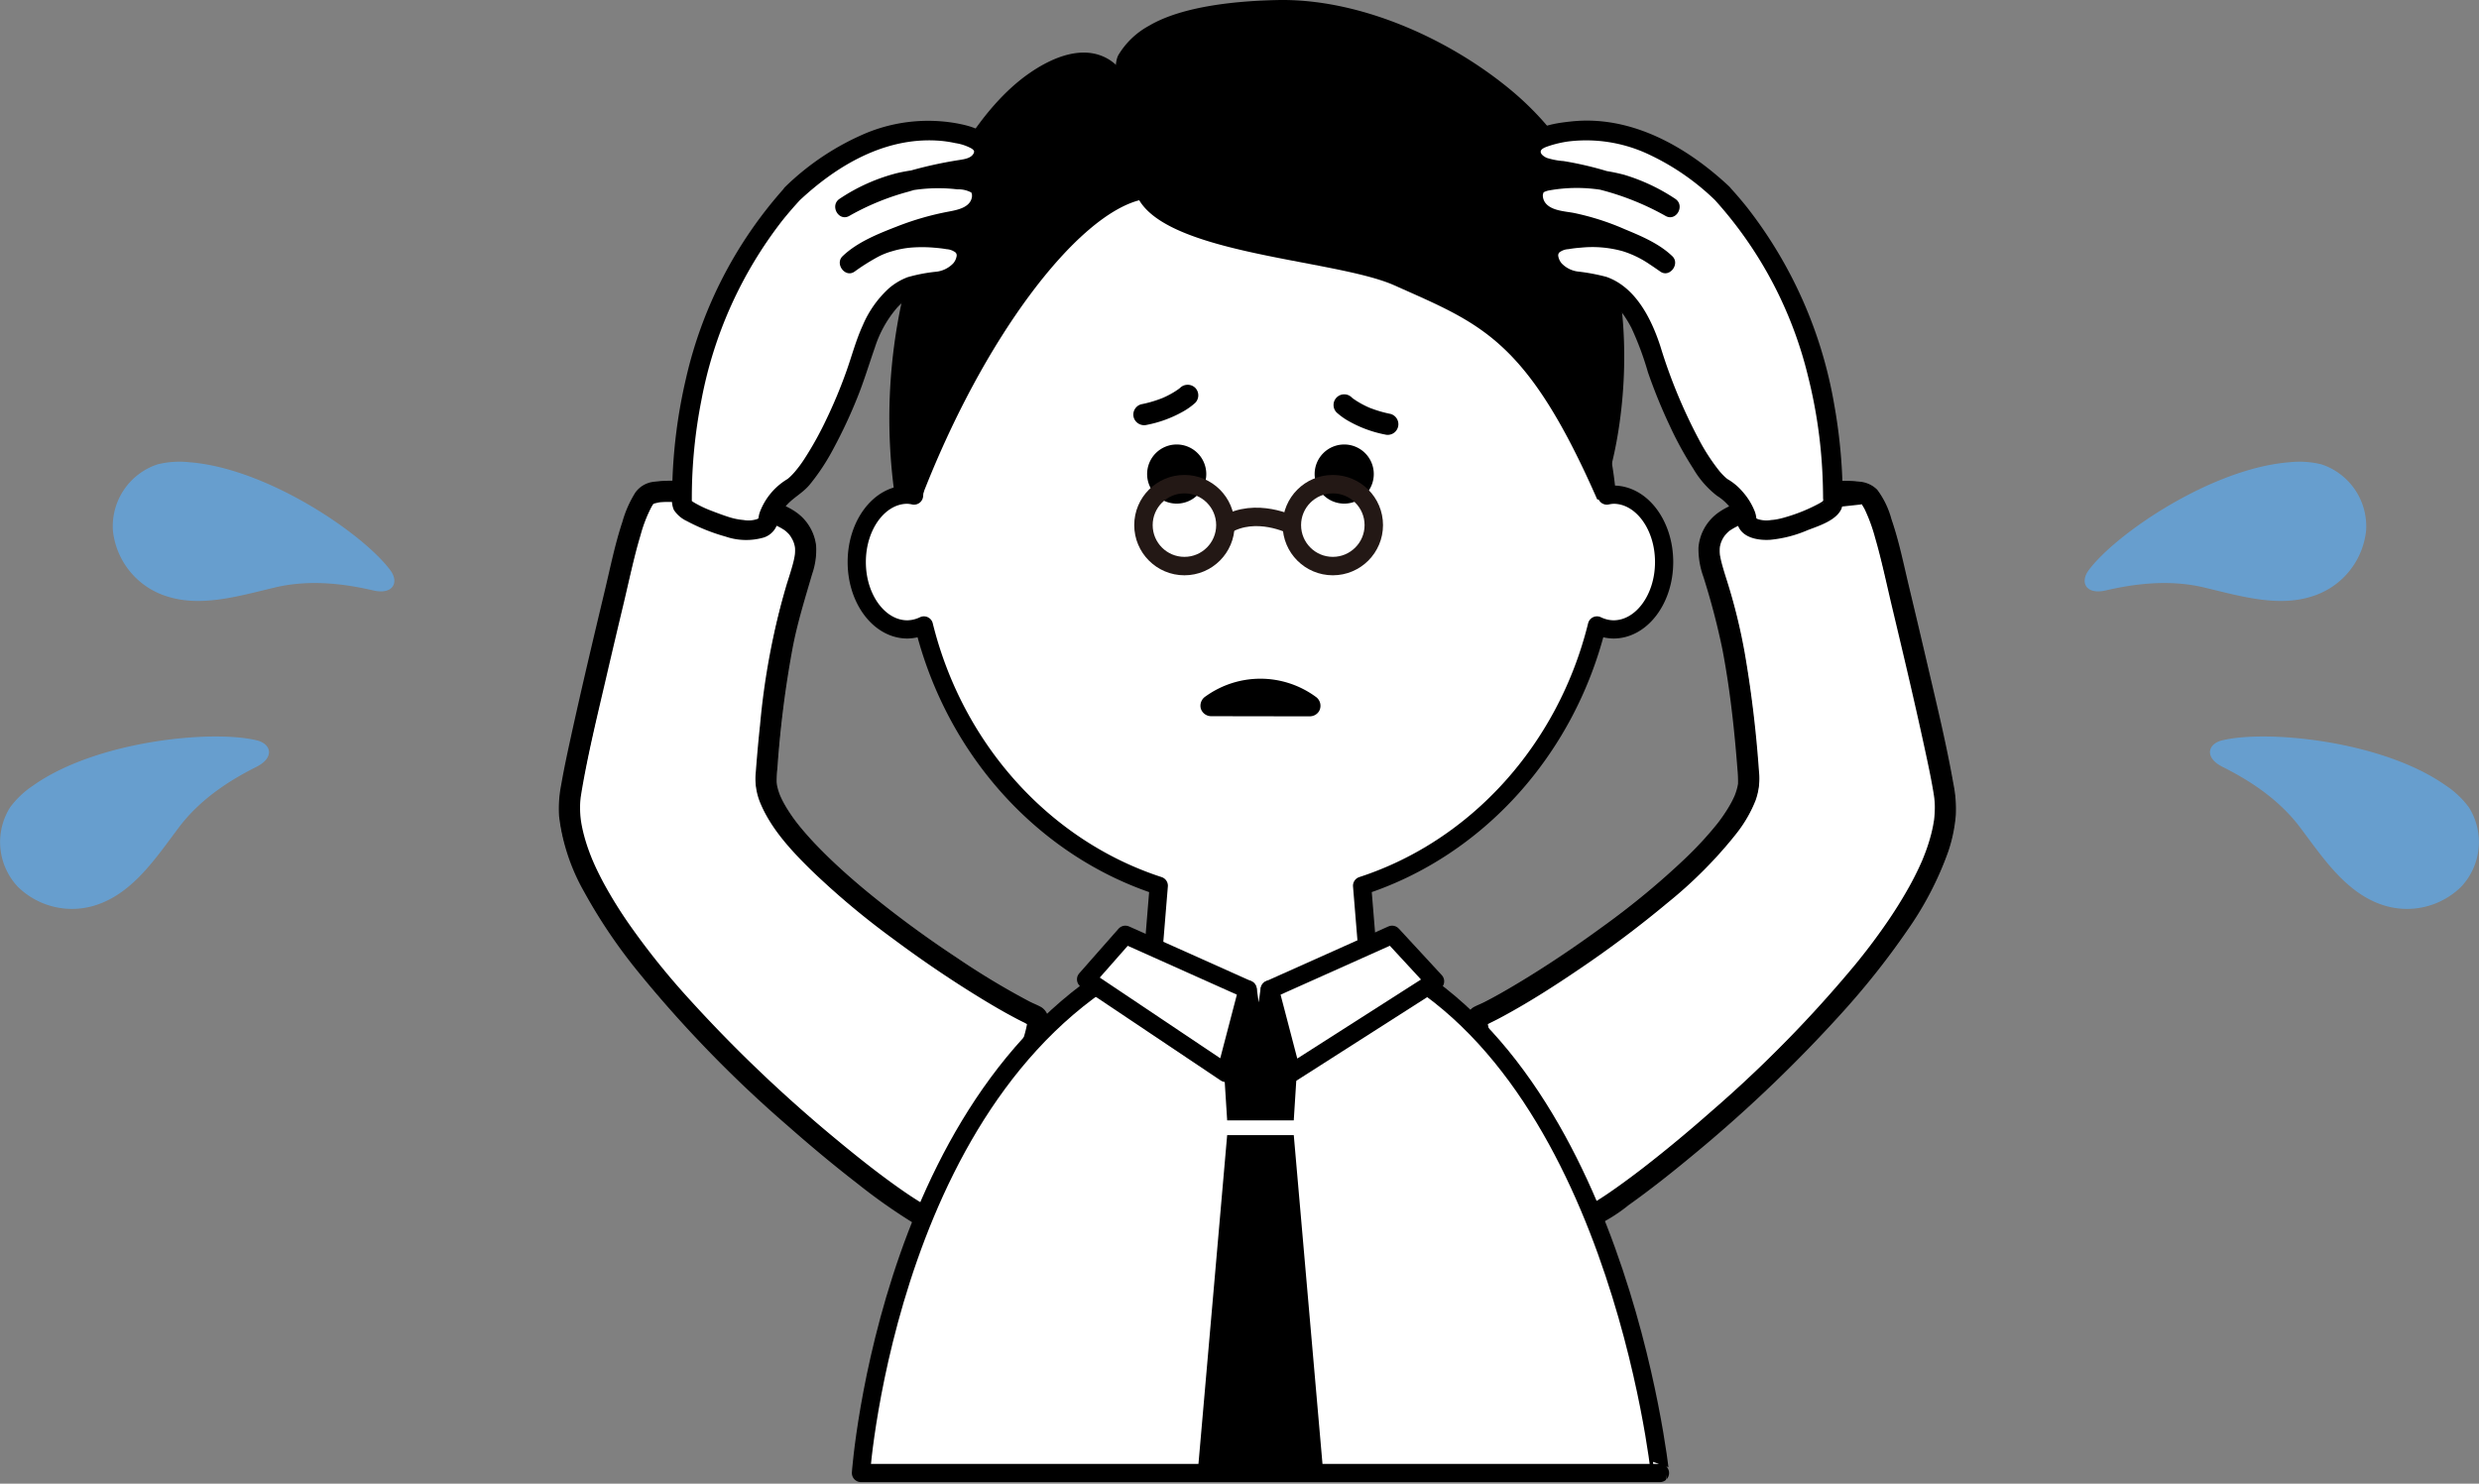
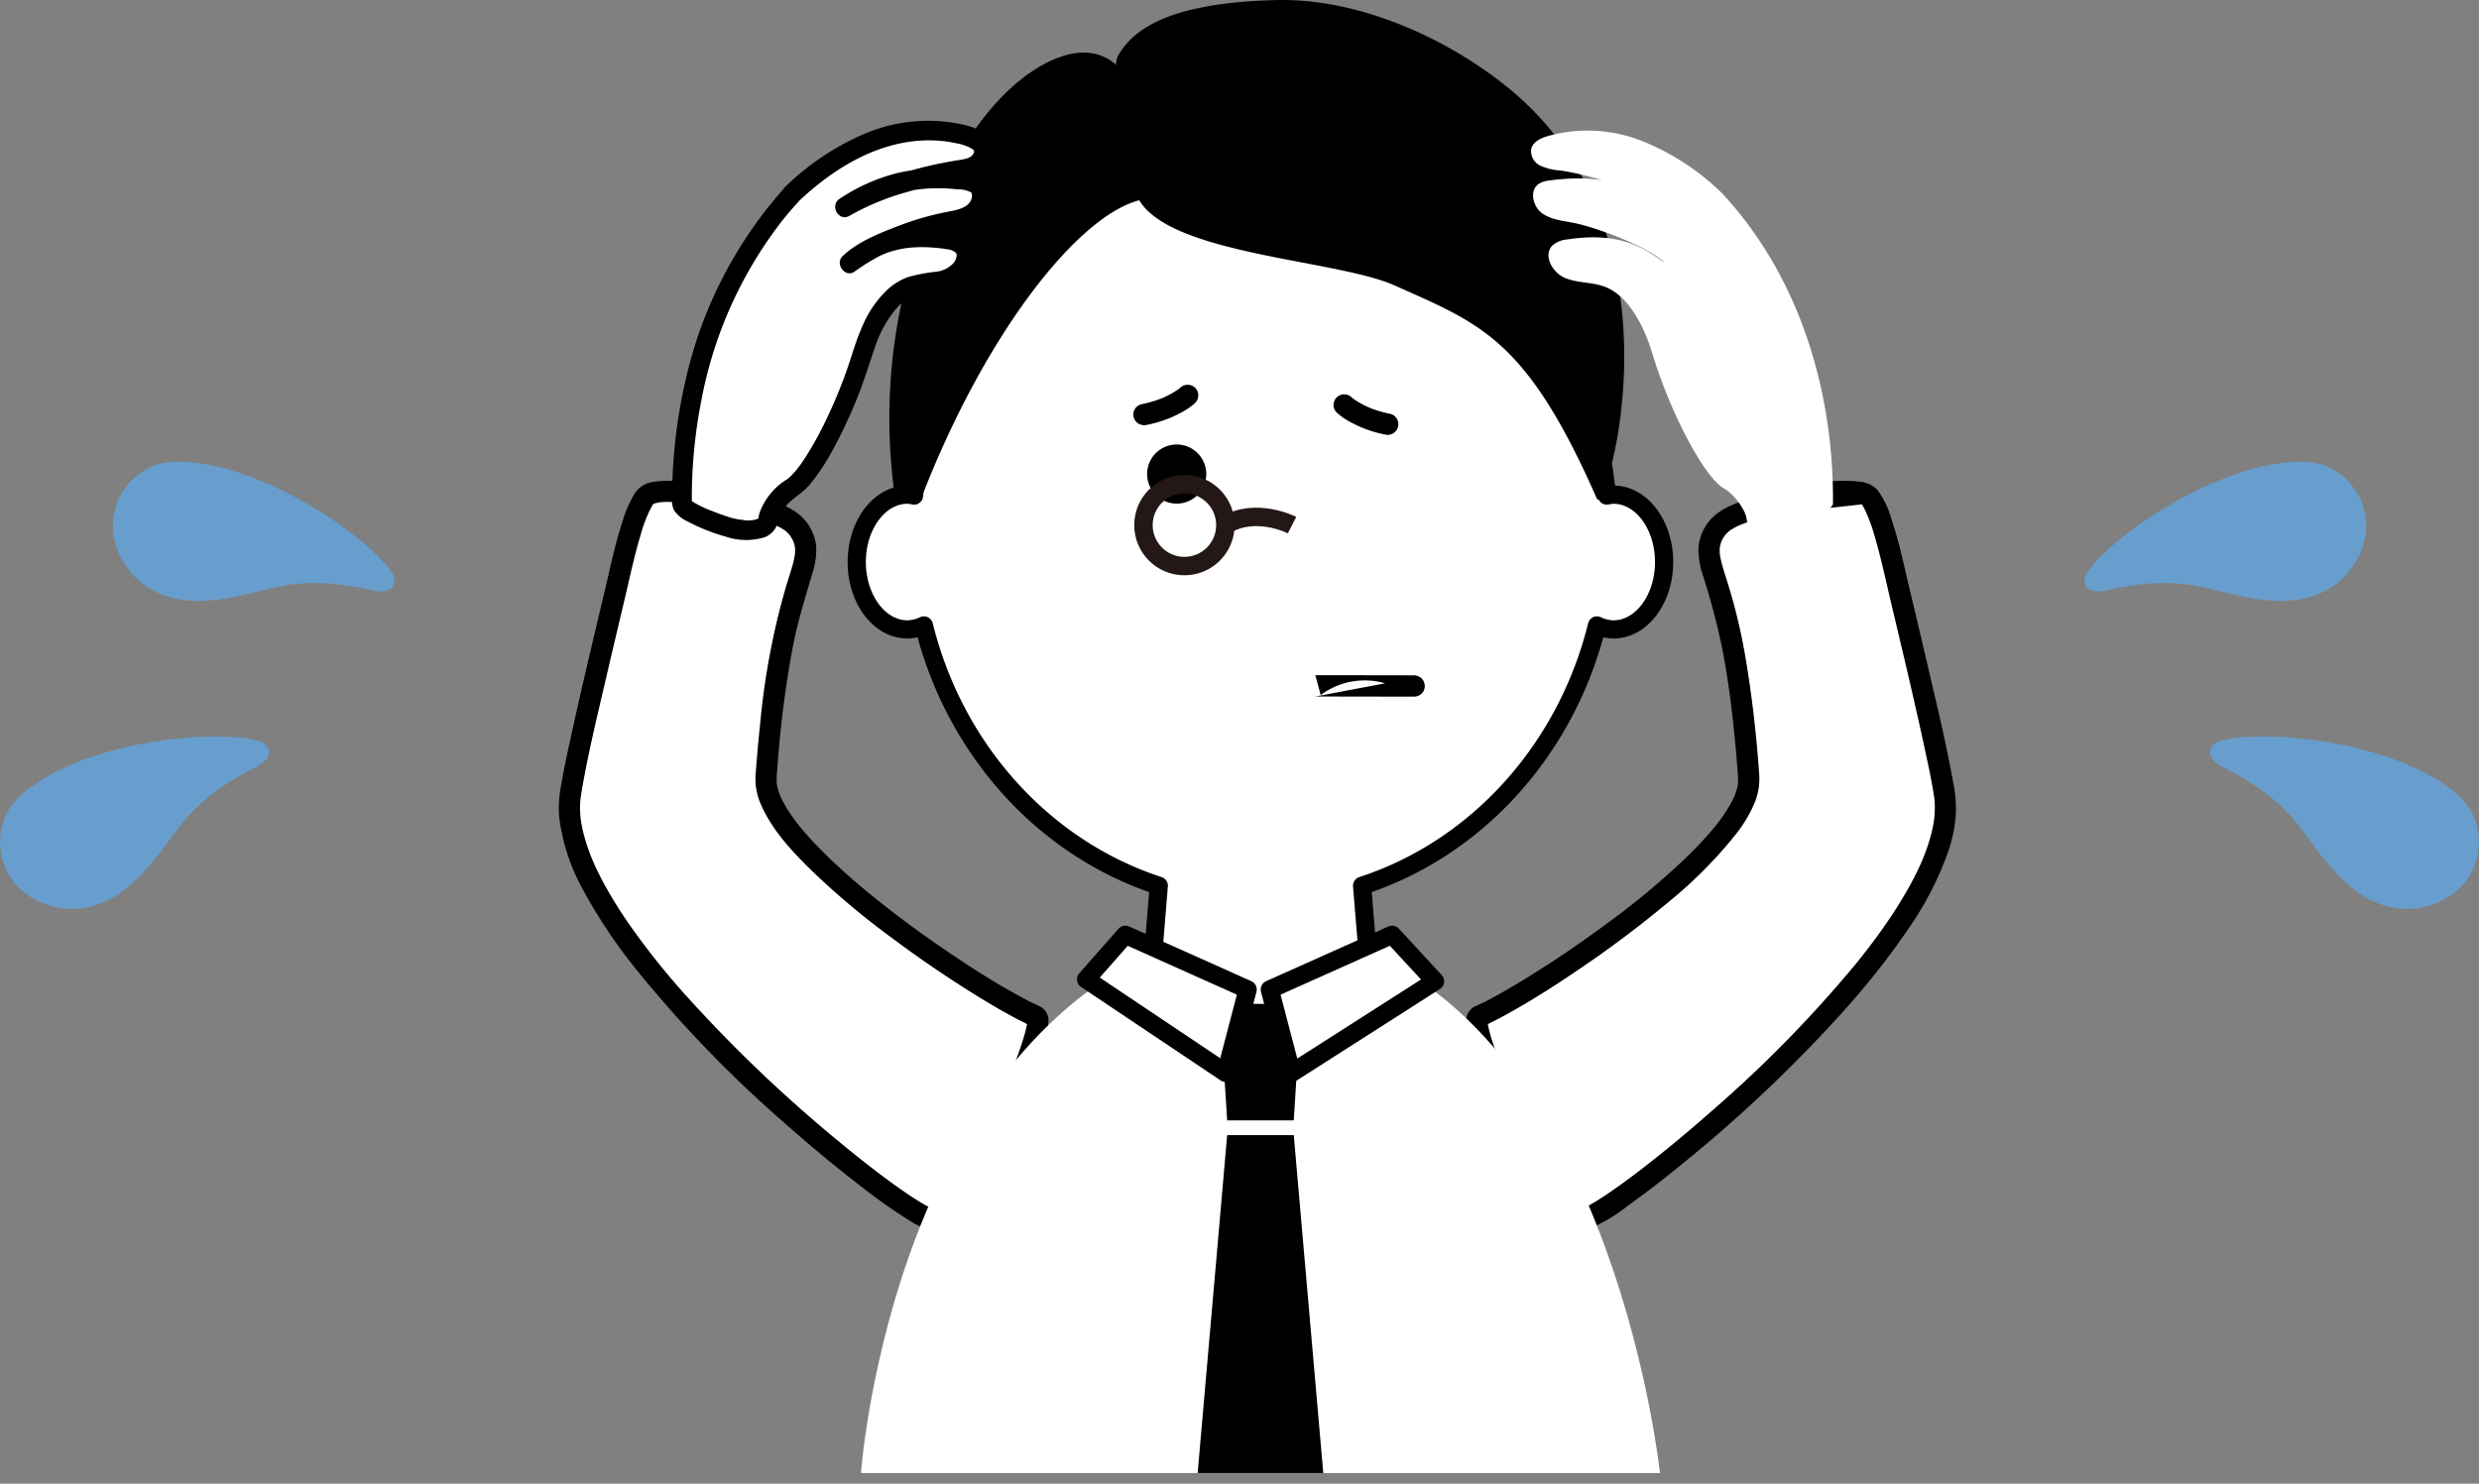
<svg xmlns="http://www.w3.org/2000/svg" id="グループ_9151" data-name="グループ 9151" width="374.821" height="224.39" viewBox="0 0 374.821 224.39">
  <rect x="0" y="0" width="374.821" height="224.39" fill="#808080" stroke="none" />
  <defs>
    <clipPath id="clip-path">
      <rect id="長方形_139676" data-name="長方形 139676" width="374.821" height="224.39" fill="none" />
    </clipPath>
  </defs>
  <g id="グループ_9150" data-name="グループ 9150" clip-path="url(#clip-path)">
    <path id="パス_69048" data-name="パス 69048" d="M100.541,65.435c-2.7-.758-13.8-3.262-15.512-1.039-1.23,1.6-2.454,5.855-2.924,7.814-3.735,15.556-8.23,34.481-8.493,38.164-1.521,21.312,48.98,61.866,54.52,63.181,2.716.645,6.966.161,8.5-5.155a9.185,9.185,0,0,0,.495-3.346c-.2-2.216,9.03-21.244,6.992-22.136-8.705-3.812-41.6-25.623-40.805-36.09.249-3.287,1.211-17.293,4.2-27.258,1.423-4.746,2.442-6.824,1.354-9.228-1.271-2.809-3.589-3.23-8.322-4.906" transform="translate(12.511 10.797)" fill="#fff" stroke="#000" stroke-width="3" />
    <path id="パス_69049" data-name="パス 69049" d="M101.2,64.117a61.245,61.245,0,0,0-6.676-1.424,24.183,24.183,0,0,0-8.079-.373,3.982,3.982,0,0,0-2.656,1.606,16.9,16.9,0,0,0-1.962,4.441c-1.117,3.371-1.821,6.88-2.644,10.329-1.753,7.348-3.5,14.7-5.117,22.079-.532,2.44-1.066,4.884-1.489,7.346a18.413,18.413,0,0,0-.321,4.766,30.464,30.464,0,0,0,3.82,11.491,80.61,80.61,0,0,0,8.387,12.35,185.521,185.521,0,0,0,22.37,22.985c3.414,3.01,6.911,5.931,10.513,8.717a85.532,85.532,0,0,0,7.849,5.586,12.64,12.64,0,0,0,2.52,1.265,8.724,8.724,0,0,0,6.56-.638,8.064,8.064,0,0,0,3.166-3.2,11.472,11.472,0,0,0,1.525-6.153,1.817,1.817,0,0,0,0-.222c.023.018-.1.475-.006.106.073-.28.135-.56.219-.838.243-.811.537-1.608.835-2.4,1.649-4.391,3.558-8.685,5.073-13.127a15.4,15.4,0,0,0,1.161-4.92,2.364,2.364,0,0,0-1.092-2.128c-.571-.322-1.205-.56-1.79-.86a115.19,115.19,0,0,1-11.079-6.682,160.719,160.719,0,0,1-13.39-9.865c-2.079-1.716-4.108-3.5-6.04-5.378-.866-.845-1.713-1.709-2.53-2.6q-.576-.628-1.128-1.277-.267-.312-.525-.629c-.085-.1-.17-.208-.253-.314-.043-.054-.4-.5-.154-.191a25.542,25.542,0,0,1-1.66-2.411c-.226-.377-.44-.761-.635-1.152-.094-.186-.174-.376-.267-.562-.159-.323.131.35.006.018-.046-.122-.1-.242-.14-.364a8.994,8.994,0,0,1-.318-1.057c-.04-.168-.06-.342-.1-.51-.069-.289-.022.321.019.138a1.2,1.2,0,0,0-.026-.287,15.723,15.723,0,0,1,.112-2.149,158.779,158.779,0,0,1,2.356-18.466c.73-3.715,1.844-7.272,2.9-10.9a11.056,11.056,0,0,0,.6-4.291,7.223,7.223,0,0,0-1.743-3.923c-1.987-2.285-5.443-2.973-8.172-3.935a1.612,1.612,0,0,0-.856,3.108c.892.314,1.788.615,2.682.925.613.213,1.506.532,1.884.7a8.517,8.517,0,0,1,1.589.886c-.284-.208.076.067.109.1.1.1.2.188.3.289s.19.206.276.315c-.176-.221.035.064.083.14a6.232,6.232,0,0,1,.438.812c-.13-.3.047.15.056.176.044.138.076.278.115.419.015.055.08.515.036.132.016.142.025.285.028.428a6.29,6.29,0,0,1-.044.89c.041-.348-.035.18-.04.2-.032.167-.067.333-.1.5-.083.363-.18.723-.283,1.08-.247.869-.528,1.729-.8,2.59a110.4,110.4,0,0,0-4.03,21.267c-.257,2.388-.467,4.781-.648,7.176a9.594,9.594,0,0,0,.579,4.374c1.583,3.995,4.66,7.329,7.678,10.3a118.888,118.888,0,0,0,12.565,10.548c4.143,3.087,8.418,6,12.819,8.71,1.672,1.03,3.365,2.03,5.093,2.961.651.351,1.306.693,1.972,1.012a2.889,2.889,0,0,0,.837.386c.085,0,.507.527-.225-.185.144.14-.277-.4-.173-.222-.008-.014-.143-.461-.075-.123-.138-.681-.061.07-.055.315.007.287.083-.432.02-.139-.016.077-.026.157-.04.235-.03.171-.067.342-.105.511-.194.858-.457,1.7-.734,2.532-.723,2.186-1.568,4.33-2.415,6.469s-1.73,4.291-2.559,6.449a21.658,21.658,0,0,0-1.357,4.162,12.421,12.421,0,0,0-.059,1.521,9.91,9.91,0,0,1-.662,2.8,7.469,7.469,0,0,1-.91,1.7,4.5,4.5,0,0,1-1.27,1.141c-.131.08-.264.153-.4.221-.029.015-.48.2-.161.08a6.738,6.738,0,0,1-.834.259c-.122.029-.771.128-.412.088a7.583,7.583,0,0,1-.964.046c-.267,0-.53-.027-.794-.05.422.037-.264-.048-.38-.074-.168-.037-.324-.088-.488-.137-.435-.13.4.2-.036-.015-.183-.091-.367-.179-.548-.275-.424-.225-.838-.47-1.246-.722-1.134-.7-2.231-1.452-3.316-2.224q-1.014-.721-2.014-1.468-.5-.37-.991-.746c-.187-.142-.372-.283-.558-.426-.095-.071-.188-.145-.283-.218-.212-.163.2.16-.152-.117q-2.5-1.945-4.934-3.966a214.219,214.219,0,0,1-22.148-21.054,113.43,113.43,0,0,1-9.439-11.725,66.83,66.83,0,0,1-3.635-5.837c-.508-.927-.989-1.869-1.433-2.828-.106-.232-.212-.463-.314-.7-.05-.115-.1-.229-.15-.345.163.377,0-.009-.03-.074-.184-.45-.36-.9-.525-1.361a26.4,26.4,0,0,1-.807-2.644q-.156-.635-.275-1.28c-.032-.174-.059-.35-.088-.524-.016-.1-.058-.473,0,.012-.016-.137-.034-.274-.048-.412a14.579,14.579,0,0,1-.067-2.392c.014-.262.05-.52.073-.78.027-.308-.068.429-.015.11.015-.087.026-.174.039-.261.034-.227.071-.454.109-.68C76.609,103.482,78,97.832,79.31,92.2q1.327-5.72,2.692-11.43c.824-3.457,1.539-6.965,2.564-10.37a21.237,21.237,0,0,1,1.608-4.2,5.581,5.581,0,0,1,.4-.641c-.243.326-.1.129-.022.056.215-.211-.291.282-.071.064a1.26,1.26,0,0,1,.229-.121c-.362.222-.18.064-.03.027.246-.063.49-.118.738-.172.284-.062-.018,0-.069.008.128-.012.254-.027.381-.036.274-.021.549-.032.824-.035.667-.008,1.335.023,2,.075a35.705,35.705,0,0,1,3.708.48,60.987,60.987,0,0,1,6.084,1.326,1.613,1.613,0,0,0,.856-3.108" transform="translate(12.278 10.561)" />
    <path id="パス_69050" data-name="パス 69050" d="M234.743,65.435c2.7-.758,13.8-3.262,15.512-1.039,1.23,1.6,2.454,5.855,2.924,7.814,3.735,15.556,8.23,34.481,8.493,38.164,1.521,21.312-48.98,61.866-54.52,63.181-2.716.645-6.966.161-8.5-5.155a9.185,9.185,0,0,1-.495-3.346c.2-2.216-9.03-21.244-6.992-22.136,8.705-3.812,41.6-25.623,40.805-36.09-.249-3.287-1.211-17.293-4.2-27.258-1.423-4.746-2.442-6.824-1.354-9.228,1.271-2.809,3.589-3.23,8.322-4.906" transform="translate(32.456 10.797)" fill="#fff" stroke="#000" stroke-width="3" />
    <path id="パス_69051" data-name="パス 69051" d="M249.341,65.717c-.233-.08-.281-.177-.087-.056s-.2-.343,0,.007c.161.274.331.539.476.824a24.913,24.913,0,0,1,1.562,4.282c1.007,3.446,1.735,6.984,2.566,10.477,1.687,7.086,3.373,14.176,4.912,21.3.491,2.273.985,4.551,1.362,6.846.03.19.059.377.088.565.013.084.021.17.036.255-.089-.487-.035-.3-.026-.193.028.326.069.647.082.975a16.174,16.174,0,0,1-.1,2.4c-.011.1-.071.465,0-.014-.016.1-.03.208-.047.312-.028.176-.059.351-.091.524q-.132.7-.31,1.392a27.02,27.02,0,0,1-.834,2.652c-.156.421-.323.837-.491,1.251-.158.39.142-.312-.032.075-.052.115-.1.23-.152.345-.121.273-.245.543-.371.813q-.679,1.441-1.457,2.834a68.125,68.125,0,0,1-3.675,5.846q-1.051,1.511-2.163,2.977c-.417.55-.525.691-.9,1.168q-.639.82-1.294,1.623a188.545,188.545,0,0,1-21.883,22.338c-3.347,2.95-6.773,5.809-10.3,8.54l-.337.26c-.185.142-.371.282-.556.422-.358.273-.716.541-1.076.809q-.99.735-1.995,1.45c-1.069.758-2.153,1.5-3.273,2.182-.4.243-.806.483-1.222.7-.151.08-.305.151-.457.227-.3.15-.116-.089.129-.049-.054-.008-.171.073-.227.087-.163.046-.319.094-.486.128-.122.027-.246.043-.367.067-.412.082.345,0-.083.008-.312.009-.622.044-.937.036-.138,0-.275-.013-.413-.019-.057,0-.515-.064-.13,0a7.131,7.131,0,0,1-.7-.144c-.142-.036-.281-.078-.419-.125-.03-.009-.48-.185-.166-.05a6.217,6.217,0,0,1-.935-.516,4.089,4.089,0,0,1-.546-.464c-.081-.078-.159-.161-.234-.245.025.027-.335-.4-.194-.221a6.988,6.988,0,0,1-1.087-2.18,9.045,9.045,0,0,1-.525-2.621,6.977,6.977,0,0,0-.067-1.36,24.223,24.223,0,0,0-1.433-4.3c-1.66-4.3-3.532-8.53-4.96-12.915a24.611,24.611,0,0,1-.686-2.429c-.034-.151-.061-.305-.09-.458-.1-.51-.006.282-.013-.084,0-.124-.009-.25-.016-.371-.023-.413-.026.091-.023.081.087-.358-.208.365-.066.136-.076.124-.642.5-.35.407a6.915,6.915,0,0,0,.846-.393c.687-.331,1.364-.686,2.036-1.051,3.93-2.131,7.708-4.555,11.4-7.065a164.632,164.632,0,0,0,13.347-10.028,66.56,66.56,0,0,0,10.5-10.591,19.889,19.889,0,0,0,2.832-4.945,9.933,9.933,0,0,0,.494-4.389,178.358,178.358,0,0,0-2.165-17.94,86.882,86.882,0,0,0-2.649-10.784c-.241-.764-.486-1.528-.7-2.3-.1-.352-.19-.7-.267-1.062-.035-.163-.067-.325-.1-.49-.03-.2-.034-.212-.01-.041-.012-.1-.021-.2-.029-.3-.018-.245-.013-.487-.009-.731,0-.06.067-.516,0-.137.023-.142.053-.281.089-.419a3.827,3.827,0,0,1,.7-1.447c.152-.226-.242.264.052-.068.092-.1.185-.207.283-.305s.2-.191.307-.281c.342-.3-.26.166.121-.09a9.659,9.659,0,0,1,1.55-.838c.036-.014.438-.173.683-.264.372-.139.748-.273,1.123-.4.894-.309,1.79-.61,2.682-.925a1.65,1.65,0,0,0,1.126-1.981,1.627,1.627,0,0,0-1.982-1.126c-2.816.993-6.384,1.7-8.348,4.154a7.187,7.187,0,0,0-1.6,3.987,12.47,12.47,0,0,0,.744,4.4,109.086,109.086,0,0,1,2.871,10.952c.667,3.469,1.165,6.969,1.561,10.479.291,2.58.527,5.165.724,7.753a18.164,18.164,0,0,1,.083,2.1c-.016.412.082-.352-.008.07-.036.171-.064.342-.105.512a9.388,9.388,0,0,1-.366,1.15c-.036.092-.074.184-.11.274.177-.44.043-.1,0-.015-.09.188-.178.378-.271.564-.219.426-.456.845-.708,1.253-.229.372-.47.736-.72,1.1q-.214.307-.435.608l-.229.307-.157.206c.118-.154.123-.159.011-.018a53.893,53.893,0,0,1-4.826,5.246,119.491,119.491,0,0,1-12.607,10.424c-4.192,3.063-8.512,5.971-12.97,8.636-1.6.957-3.213,1.886-4.872,2.731-.546.277-1.151.494-1.678.8a2.419,2.419,0,0,0-1.037,2.216,17.015,17.015,0,0,0,1.244,5.051c.785,2.269,1.674,4.5,2.564,6.731.846,2.119,1.713,4.23,2.509,6.37.287.768.57,1.541.8,2.328.068.238.118.477.179.714.1.39.067-.329-.009-.09a2.646,2.646,0,0,0-.02.7c.013,3.406,1.767,7.45,4.981,8.967a8.77,8.77,0,0,0,6.352.481,24.672,24.672,0,0,0,5.946-3.572c3.295-2.345,6.473-4.864,9.585-7.446a212.461,212.461,0,0,0,22.7-21.669,118.016,118.016,0,0,0,9.808-12.377,49.674,49.674,0,0,0,6.225-11.966,22.977,22.977,0,0,0,1.148-5.544,19.2,19.2,0,0,0-.376-4.783c-1.06-6.023-2.52-11.988-3.908-17.944q-1.369-5.876-2.775-11.744c-.818-3.424-1.515-6.906-2.662-10.239a13.033,13.033,0,0,0-2.161-4.482,4.236,4.236,0,0,0-2.554-1.21,25.939,25.939,0,0,0-8.188.467,61.265,61.265,0,0,0-6.337,1.368,1.612,1.612,0,0,0,.856,3.106" transform="translate(32.222 10.561)" />
    <path id="パス_69052" data-name="パス 69052" d="M225.129,71.307a5.814,5.814,0,0,0-1,.133c-2.512-28.507-25-50.817-52.377-50.817s-49.865,22.31-52.377,50.817a5.8,5.8,0,0,0-1-.133c-4.231,0-7.661,4.562-7.661,10.19s3.431,10.19,7.661,10.19a5.939,5.939,0,0,0,2.492-.6c4.637,18.791,18.173,33.725,35.513,39.368l-2.094,25.527h34.928l-2.093-25.527c17.339-5.643,30.875-20.577,35.512-39.368a5.927,5.927,0,0,0,2.493.6c4.231,0,7.66-4.562,7.66-10.19s-3.429-10.19-7.66-10.19" transform="translate(18.826 3.507)" fill="#fff" />
    <path id="パス_69053" data-name="パス 69053" d="M225.129,71.307a5.814,5.814,0,0,0-1,.133c-2.512-28.507-25-50.817-52.377-50.817s-49.865,22.31-52.377,50.817a5.8,5.8,0,0,0-1-.133c-4.231,0-7.661,4.562-7.661,10.19s3.431,10.19,7.661,10.19a5.939,5.939,0,0,0,2.492-.6c4.637,18.791,18.173,33.725,35.513,39.368l-2.094,25.527h34.928l-2.093-25.527c17.339-5.643,30.875-20.577,35.512-39.368a5.927,5.927,0,0,0,2.493.6c4.231,0,7.66-4.562,7.66-10.19S229.36,71.307,225.129,71.307Z" transform="translate(18.826 3.507)" fill="none" stroke="#000" stroke-linejoin="round" stroke-width="2.754" />
    <path id="パス_69054" data-name="パス 69054" d="M157.18,61.926a4.471,4.471,0,1,1-4.471-4.471,4.471,4.471,0,0,1,4.471,4.471" transform="translate(25.206 9.77)" />
-     <path id="パス_69055" data-name="パス 69055" d="M178.827,61.926a4.471,4.471,0,1,1-4.471-4.471,4.471,4.471,0,0,1,4.471,4.471" transform="translate(28.887 9.77)" />
-     <path id="パス_69056" data-name="パス 69056" d="M172.5,90.421a14.174,14.174,0,0,0-16.582-.023,1.68,1.68,0,0,0-.741,1.819,1.644,1.644,0,0,0,1.554,1.183l13.09.021,1.865,0a1.612,1.612,0,0,0,0-3.222l-13.09-.021-1.865,0q.407,1.5.813,3a11.1,11.1,0,0,1,13.329.023,1.621,1.621,0,0,0,2.2-.578,1.651,1.651,0,0,0-.578-2.2" transform="translate(26.376 14.918)" />
+     <path id="パス_69056" data-name="パス 69056" d="M172.5,90.421l13.09.021,1.865,0a1.612,1.612,0,0,0,0-3.222l-13.09-.021-1.865,0q.407,1.5.813,3a11.1,11.1,0,0,1,13.329.023,1.621,1.621,0,0,0,2.2-.578,1.651,1.651,0,0,0-.578-2.2" transform="translate(26.376 14.918)" />
    <path id="パス_69057" data-name="パス 69057" d="M153.483,20.632c-.532-5.215-1.824-10.776-5.545-12.9-3.783-2.161-8.383-.221-11.874,2.207-7.342,5.106-13.231,15.442-16.839,25.687a83.642,83.642,0,0,0-3.312,39.305l3.728-.447c9.484-24.748,23.663-43.061,33.247-45.4,1.348-2.905.935-5.124.6-8.447" transform="translate(19.544 1.156)" />
    <path id="パス_69058" data-name="パス 69058" d="M148.5,55.8a18.1,18.1,0,0,0,5.354-1.948,10.117,10.117,0,0,0,1.957-1.379,1.625,1.625,0,0,0,0-2.278,1.646,1.646,0,0,0-2.279,0c-.033.03-.067.059-.1.089s-.084.07-.126.1c-.238.2.4-.295.118-.09a12.34,12.34,0,0,1-1.2.773c-.29.164-.587.318-.888.461-.165.078-.331.152-.5.226-.254.112.384-.157-.029.009-.087.035-.173.068-.261.1a18.2,18.2,0,0,1-2.909.827,1.621,1.621,0,0,0-1.126,1.982A1.651,1.651,0,0,0,148.5,55.8" transform="translate(24.903 8.457)" />
    <path id="パス_69059" data-name="パス 69059" d="M180.968,53.938a18.317,18.317,0,0,1-2.909-.826l-.261-.1c-.057-.022-.113-.046-.17-.069q.351.149.181.076c-.167-.075-.336-.147-.5-.225q-.47-.223-.924-.479a12.337,12.337,0,0,1-1.2-.773c-.283-.207.365.295.118.091l-.126-.1c-.034-.029-.068-.059-.1-.089a1.611,1.611,0,0,0-2.279,2.278,10.168,10.168,0,0,0,1.957,1.379,18.2,18.2,0,0,0,5.354,1.949,1.612,1.612,0,0,0,.856-3.108" transform="translate(29.304 8.668)" />
    <path id="パス_69060" data-name="パス 69060" d="M187.335,122.875l-11.521,12.741-2.755-6.854-1.667,11.745-1.667-11.745-2.847,6.576-10.888-12.462c-40.425,18.311-44.732,79.01-44.732,79.01h120.81s-6.67-63.291-44.732-79.01" transform="translate(18.918 20.894)" fill="#fff" />
-     <path id="パス_69061" data-name="パス 69061" d="M187.335,122.875l-11.521,12.741-2.755-6.854-1.667,11.745-1.667-11.745-2.847,6.576-10.888-12.462c-40.425,18.311-44.732,79.01-44.732,79.01h120.81S225.4,138.594,187.335,122.875Z" transform="translate(18.918 20.894)" fill="none" stroke="#000" stroke-linejoin="round" stroke-width="2.754" />
    <path id="パス_69062" data-name="パス 69062" d="M168.812,147.384H158.742l-1.115-17.624h12.3Z" transform="translate(26.803 22.064)" />
    <path id="パス_69063" data-name="パス 69063" d="M169.3,146.729H159.228l-4.46,51.1H173.76Z" transform="translate(26.317 24.95)" />
    <path id="パス_69064" data-name="パス 69064" d="M161.477,141.729l-21.13-14.157,5.94-6.743,18.489,8.28Z" transform="translate(23.865 20.546)" fill="#fff" />
    <path id="パス_69065" data-name="パス 69065" d="M161.477,141.729l-21.13-14.157,5.94-6.743,18.489,8.28Z" transform="translate(23.865 20.546)" fill="none" stroke="#000" stroke-linejoin="round" stroke-width="2.754" />
    <path id="パス_69066" data-name="パス 69066" d="M167.39,141.729l21.69-13.859-6.5-7.041-18.489,8.28Z" transform="translate(27.902 20.546)" fill="#fff" />
    <path id="パス_69067" data-name="パス 69067" d="M167.39,141.729l21.69-13.859-6.5-7.041-18.489,8.28Z" transform="translate(27.902 20.546)" fill="none" stroke="#000" stroke-linejoin="round" stroke-width="2.754" />
    <path id="パス_69068" data-name="パス 69068" d="M186.318,43.156c13.042,5.847,19.961,8.011,30.63,32.291,1.119,2.547,14.285-39.412-13.238-62.009C194.139,5.578,180.767-.234,168.7.007c-5.876.118-14.324.834-19.5,3.9a12.129,12.129,0,0,0-4.615,4.422c-1.638,2.985,1.814,16.567,2.4,19.934,1.762,10.192,30.027,10.721,39.336,14.895" transform="translate(24.511 0)" />
    <path id="パス_69069" data-name="パス 69069" d="M104.821,26.428a37.025,37.025,0,0,1,12.173-7.97,22.3,22.3,0,0,1,14.362-.715c1,.315,2.1.845,2.38,1.86a2.421,2.421,0,0,1-1.334,2.566,8.377,8.377,0,0,1-3.007.742c-4.26.577-13,3.274-16.646,5.555,4.039-2.6,9.35-5.3,18.4-4.013a3.4,3.4,0,0,1,1.5.518c1.4.993.862,3.362-.516,4.386s-3.2,1.16-4.879,1.5c-3.448.7-11.294,3.613-13.8,6.08,2.961-2.03,6.537-4.874,14.858-3.587a3.819,3.819,0,0,1,2.257.938c1.416,1.489-.022,4.078-1.917,4.873s-4.075.618-6,1.328c-3.7,1.36-6.049,6.234-7.183,10.007-2.649,8.813-7.837,18.853-10.911,20.54-1.323.727-3.237,3.147-3.388,4.65-.221,2.22-4.5,1.7-6.4,1.061-2.158-.727-6.628-2.328-6.647-3.476C88,56.825,92.86,39.386,104.821,26.428" transform="translate(14.984 2.868)" fill="#fff" />
    <path id="パス_69070" data-name="パス 69070" d="M106.091,27.695c5.659-5.311,12.858-9.571,20.877-9.085a17.2,17.2,0,0,1,2.7.378,7.323,7.323,0,0,1,2.452.814c.373.249.516.424.274.824-.407.674-1.395.8-2.1.916a62.508,62.508,0,0,0-8.616,1.966,40.946,40.946,0,0,0-9.462,3.889q.751,1.285,1.5,2.569a26.347,26.347,0,0,1,6.514-3.18,24.658,24.658,0,0,1,9.77-.8,4.042,4.042,0,0,1,2.085.475c-.023-.021-.147-.289.062.1-.095-.176.068.254.069.263-.034-.234-.019.3-.016.283.013-.128-.071.3-.074.3-.413,1.334-2.1,1.684-3.412,1.932a43.3,43.3,0,0,0-7.748,2.215c-2.869,1.116-6.083,2.372-8.341,4.543-1.192,1.147.385,3.311,1.8,2.338a31.472,31.472,0,0,1,3.594-2.262,10.724,10.724,0,0,1,2.092-.828,14.192,14.192,0,0,1,2.751-.542,21.161,21.161,0,0,1,3.581,0c.641.051,1.284.118,1.917.23a2.468,2.468,0,0,1,1.376.52.671.671,0,0,1,.145.474,2.266,2.266,0,0,1-.529,1.157,4.2,4.2,0,0,1-2.72,1.272,24.8,24.8,0,0,0-4.159.811,9.394,9.394,0,0,0-2.924,1.759,16.13,16.13,0,0,0-3.874,5.537c-1.016,2.221-1.633,4.568-2.445,6.863a73.687,73.687,0,0,1-2.991,7.212,51.631,51.631,0,0,1-3.315,6.008,18.312,18.312,0,0,1-1.5,2.038c-.218.254-.447.5-.689.732-.115.109-.235.212-.353.316-.2.179.006,0,.047-.032-.069.049-.137.1-.208.143a9.872,9.872,0,0,0-4.081,4.9,3.752,3.752,0,0,0-.173.618c0,.008-.1.658-.037.273a.477.477,0,0,1-.046.183c-.023.032.04-.081.013-.062.2-.145-.266.143-.03.04a4.164,4.164,0,0,1-2.208.2,10.046,10.046,0,0,1-2.224-.449c-.871-.28-1.733-.6-2.586-.93A17.135,17.135,0,0,1,90.3,73.422q-.223-.132-.436-.278c-.2-.135.173.121,0,0a1.9,1.9,0,0,1-.166-.154c-.144-.122.087.23.048.074-.051-.2.07.289.074.3.129.274.014-.082.014-.214,0-.19,0-.379,0-.57a76.367,76.367,0,0,1,1.433-14.62,63.2,63.2,0,0,1,12.3-27.322q1.216-1.511,2.531-2.937c1.293-1.409-.806-3.518-2.106-2.1A64.769,64.769,0,0,0,88.935,54.656a79.571,79.571,0,0,0-2.055,16.092q-.025.913-.028,1.825a3.782,3.782,0,0,0,.257,1.878,4.678,4.678,0,0,0,1.969,1.7,28.967,28.967,0,0,0,5.881,2.356,9.6,9.6,0,0,0,5.766.129,3.172,3.172,0,0,0,2.083-2.213,3.789,3.789,0,0,1,.274-1.033,7.207,7.207,0,0,1,.869-1.382c1.057-1.329,2.538-1.984,3.681-3.332a32.567,32.567,0,0,0,3.629-5.5,74.973,74.973,0,0,0,3.565-7.615c1.025-2.516,1.789-5.1,2.689-7.66a17.214,17.214,0,0,1,3.29-5.943,7.231,7.231,0,0,1,2.287-1.76,19,19,0,0,1,4.335-.878c2.636-.486,5.149-2.2,5.4-5.077a3.635,3.635,0,0,0-1.722-3.385,9.969,9.969,0,0,0-4.412-1.017,18.651,18.651,0,0,0-12.022,2.827c-.591.384-1.169.791-1.75,1.19q.9,1.169,1.8,2.338a13.69,13.69,0,0,1,3.168-2.055,41.484,41.484,0,0,1,4.334-1.9c1.4-.532,2.829-1.017,4.279-1.409,1.585-.429,3.267-.528,4.814-1.083a5.423,5.423,0,0,0,3.718-3.725,3.719,3.719,0,0,0-2.38-4.584,12.869,12.869,0,0,0-2.929-.455,30.259,30.259,0,0,0-3.273-.135,26.352,26.352,0,0,0-5.537.666,28,28,0,0,0-8.71,3.88c-1.6,1.028-.137,3.583,1.5,2.569a38.111,38.111,0,0,1,8.953-3.651c1.646-.5,3.312-.959,4.994-1.327a34.738,34.738,0,0,0,4.81-.922c2.078-.771,3.811-3.037,2.663-5.271-.97-1.885-3.413-2.451-5.318-2.808a24.6,24.6,0,0,0-13.582,1.475,39.672,39.672,0,0,0-12.253,8.127c-1.4,1.314.709,3.415,2.106,2.1" transform="translate(14.768 2.654)" />
    <path id="パス_69071" data-name="パス 69071" d="M226.807,26.428a37.025,37.025,0,0,0-12.173-7.97,22.3,22.3,0,0,0-14.362-.715c-1,.315-2.1.845-2.38,1.86a2.421,2.421,0,0,0,1.334,2.566,8.377,8.377,0,0,0,3.007.742c4.26.577,13,3.274,16.646,5.555-4.039-2.6-9.35-5.3-18.4-4.013a3.4,3.4,0,0,0-1.5.518c-1.4.993-.862,3.362.516,4.386s3.2,1.16,4.879,1.5c3.448.7,11.294,3.613,13.8,6.08-2.961-2.03-6.537-4.874-14.858-3.587a3.819,3.819,0,0,0-2.257.938c-1.416,1.489.022,4.078,1.917,4.873s4.075.618,6,1.328c3.7,1.36,6.049,6.234,7.183,10.007,2.649,8.813,7.837,18.853,10.911,20.54,1.323.727,3.237,3.147,3.388,4.65.221,2.22,4.5,1.7,6.4,1.061,2.158-.727,6.628-2.328,6.647-3.476.121-16.445-4.735-33.883-16.7-46.841" transform="translate(33.639 2.868)" fill="#fff" />
-     <path id="パス_69072" data-name="パス 69072" d="M228.068,25.594c-6.4-6.009-14.8-10.84-23.891-9.881-2.059.218-4.536.552-6.219,1.863a3.535,3.535,0,0,0-.008,5.566c1.537,1.3,3.523,1.285,5.354,1.63,1.609.3,3.2.709,4.77,1.16a40.74,40.74,0,0,1,10.262,4.039c1.637,1.012,3.109-1.54,1.5-2.571a28.94,28.94,0,0,0-7.678-3.613,28.226,28.226,0,0,0-11.6-.589c-1.972.275-3.606,1.443-3.693,3.567a4.982,4.982,0,0,0,2.657,4.467c1.6.868,3.413.983,5.155,1.388a37.819,37.819,0,0,1,4.107,1.247,45.118,45.118,0,0,1,4.847,2.024,25.458,25.458,0,0,1,2.237,1.229,6.894,6.894,0,0,1,1.446,1.086l1.8-2.338a29.292,29.292,0,0,0-3.924-2.422,17.5,17.5,0,0,0-6.117-1.624,22,22,0,0,0-3.984.053,9.151,9.151,0,0,0-4.254,1.053c-2.435,1.654-1.843,4.914.085,6.715a7.262,7.262,0,0,0,3.818,1.709,17.984,17.984,0,0,1,4.209.855c1.948.863,3.309,2.87,4.286,4.72a46.384,46.384,0,0,1,2.5,6.713,81.063,81.063,0,0,0,3.289,8.076,52.543,52.543,0,0,0,3.569,6.514,14.279,14.279,0,0,0,3.593,4.106,7.533,7.533,0,0,1,1.9,1.678,8.054,8.054,0,0,1,.827,1.3,2.549,2.549,0,0,1,.213.542c.011.036.088.3.033.049.042.193.037.4.085.587.542,2.17,3.056,2.612,4.961,2.5a18.8,18.8,0,0,0,5.678-1.461c1.656-.641,4.344-1.453,5.121-3.248a4.138,4.138,0,0,0,.181-1.7q0-1.027-.034-2.055-.056-1.952-.208-3.9c-.212-2.71-.558-5.413-1.039-8.087a66.676,66.676,0,0,0-13.171-29.818q-1.283-1.611-2.681-3.125c-1.3-1.413-3.4.7-2.1,2.1a61.345,61.345,0,0,1,14.008,26.618,74.7,74.7,0,0,1,2.158,14.6q.091,1.885.1,3.771a3.389,3.389,0,0,1,0,.8c-.074.036.106-.428.113-.461-.041.191-.023-.033.062-.075-.053.026-.4.337-.153.157a6.4,6.4,0,0,1-.56.358,25.323,25.323,0,0,1-5.133,2.1c-.338.105-.681.192-1.027.264a6.953,6.953,0,0,1-1.137.166,4.176,4.176,0,0,1-2.208-.2c.349.151-.338-.206.012,0-.19-.112-.04-.062,0,.039-.1-.256-.026,0-.012.041-.15-.462.035.221-.1-.515a4.045,4.045,0,0,0-.2-.7,10.06,10.06,0,0,0-1.867-2.992,8.8,8.8,0,0,0-2.223-1.851c-.044-.026-.083-.06-.125-.087-.167-.111.207.173.047.036-.118-.1-.236-.2-.35-.309a10.48,10.48,0,0,1-.783-.83,30.036,30.036,0,0,1-3.106-4.761,79.728,79.728,0,0,1-5.837-14.1c-1.349-4.172-3.748-9-8.174-10.543a29.468,29.468,0,0,0-4.164-.791,4.106,4.106,0,0,1-2.6-1.25,2.269,2.269,0,0,1-.524-1.156.724.724,0,0,1,.145-.475,2.4,2.4,0,0,1,1.376-.518,19.119,19.119,0,0,1,1.917-.23,17.06,17.06,0,0,1,6.332.542,15.2,15.2,0,0,1,4.046,1.97c.555.363,1.1.744,1.642,1.119,1.4.964,3.007-1.178,1.8-2.337-1.982-1.906-4.7-3.049-7.206-4.087a38.732,38.732,0,0,0-7.716-2.463c-1.337-.247-3.38-.328-4.279-1.521a1.917,1.917,0,0,1-.378-1.265c-.02.219.073-.257.074-.259-.073.16.062-.077.069-.083a2.807,2.807,0,0,1,.86-.281,23.758,23.758,0,0,1,9.867.339,25.313,25.313,0,0,1,7.618,3.488l1.5-2.571a38.378,38.378,0,0,0-8.245-3.5,51.814,51.814,0,0,0-8.62-2.186,10.868,10.868,0,0,1-2.492-.47c-.373-.15-1.037-.562-.947-1.026.078-.4.793-.637,1.151-.759a16.636,16.636,0,0,1,3.042-.715,22.2,22.2,0,0,1,11.641,1.734A36.784,36.784,0,0,1,225.963,27.7c1.4,1.309,3.505-.791,2.1-2.1" transform="translate(33.43 2.651)" />
    <circle id="楕円形_149" data-name="楕円形 149" cx="6.194" cy="6.194" r="6.194" transform="translate(172.889 73.226)" fill="none" stroke="#231815" stroke-miterlimit="10" stroke-width="2.788" />
-     <circle id="楕円形_150" data-name="楕円形 150" cx="6.194" cy="6.194" r="6.194" transform="translate(195.327 73.226)" fill="none" stroke="#231815" stroke-miterlimit="10" stroke-width="2.788" />
    <path id="パス_69073" data-name="パス 69073" d="M158.352,68.059c4.622-2.8,10.08,0,10.08,0" transform="translate(26.926 11.361)" fill="none" stroke="#231815" stroke-miterlimit="10" stroke-width="2.788" />
    <path id="パス_69074" data-name="パス 69074" d="M287.328,95.81c6.7-1.69,24.275,0,33.884,6.782a13.884,13.884,0,0,1,3.529,3.336,9.87,9.87,0,0,1-1.2,12.024,11.7,11.7,0,0,1-12.091,2.648c-5.411-1.9-8.812-7.094-12.262-11.676-3.64-4.836-8.778-7.654-11.711-9.134-2.741-1.381-2.25-3.414-.153-3.979" transform="translate(48.561 16.188)" fill="#679ece" />
    <path id="パス_69075" data-name="パス 69075" d="M269.933,76.176c4.079-5.579,18.686-15.5,30.41-16.413a13.86,13.86,0,0,1,4.844.315A9.867,9.867,0,0,1,311.945,70.1a11.7,11.7,0,0,1-7.616,9.757c-5.378,1.993-11.311.166-16.892-1.158-5.889-1.4-11.643-.285-14.845.447-2.991.688-3.911-1.192-2.658-2.965" transform="translate(45.807 10.15)" fill="#679ece" />
    <path id="パス_69076" data-name="パス 69076" d="M38.932,95.81c-6.7-1.69-24.275,0-33.884,6.782a13.883,13.883,0,0,0-3.529,3.336,9.87,9.87,0,0,0,1.2,12.024A11.7,11.7,0,0,0,14.806,120.6c5.411-1.9,8.812-7.094,12.262-11.676,3.64-4.836,8.778-7.654,11.711-9.134,2.741-1.381,2.25-3.414.153-3.979" transform="translate(0 16.188)" fill="#679ece" />
    <path id="パス_69077" data-name="パス 69077" d="M56.6,76.176c-4.079-5.579-18.686-15.5-30.41-16.413a13.86,13.86,0,0,0-4.844.315A9.867,9.867,0,0,0,14.593,70.1a11.7,11.7,0,0,0,7.616,9.757c5.377,1.993,11.311.166,16.892-1.158,5.889-1.4,11.643-.285,14.845.447,2.991.688,3.911-1.192,2.658-2.965" transform="translate(2.478 10.15)" fill="#679ece" />
  </g>
</svg>